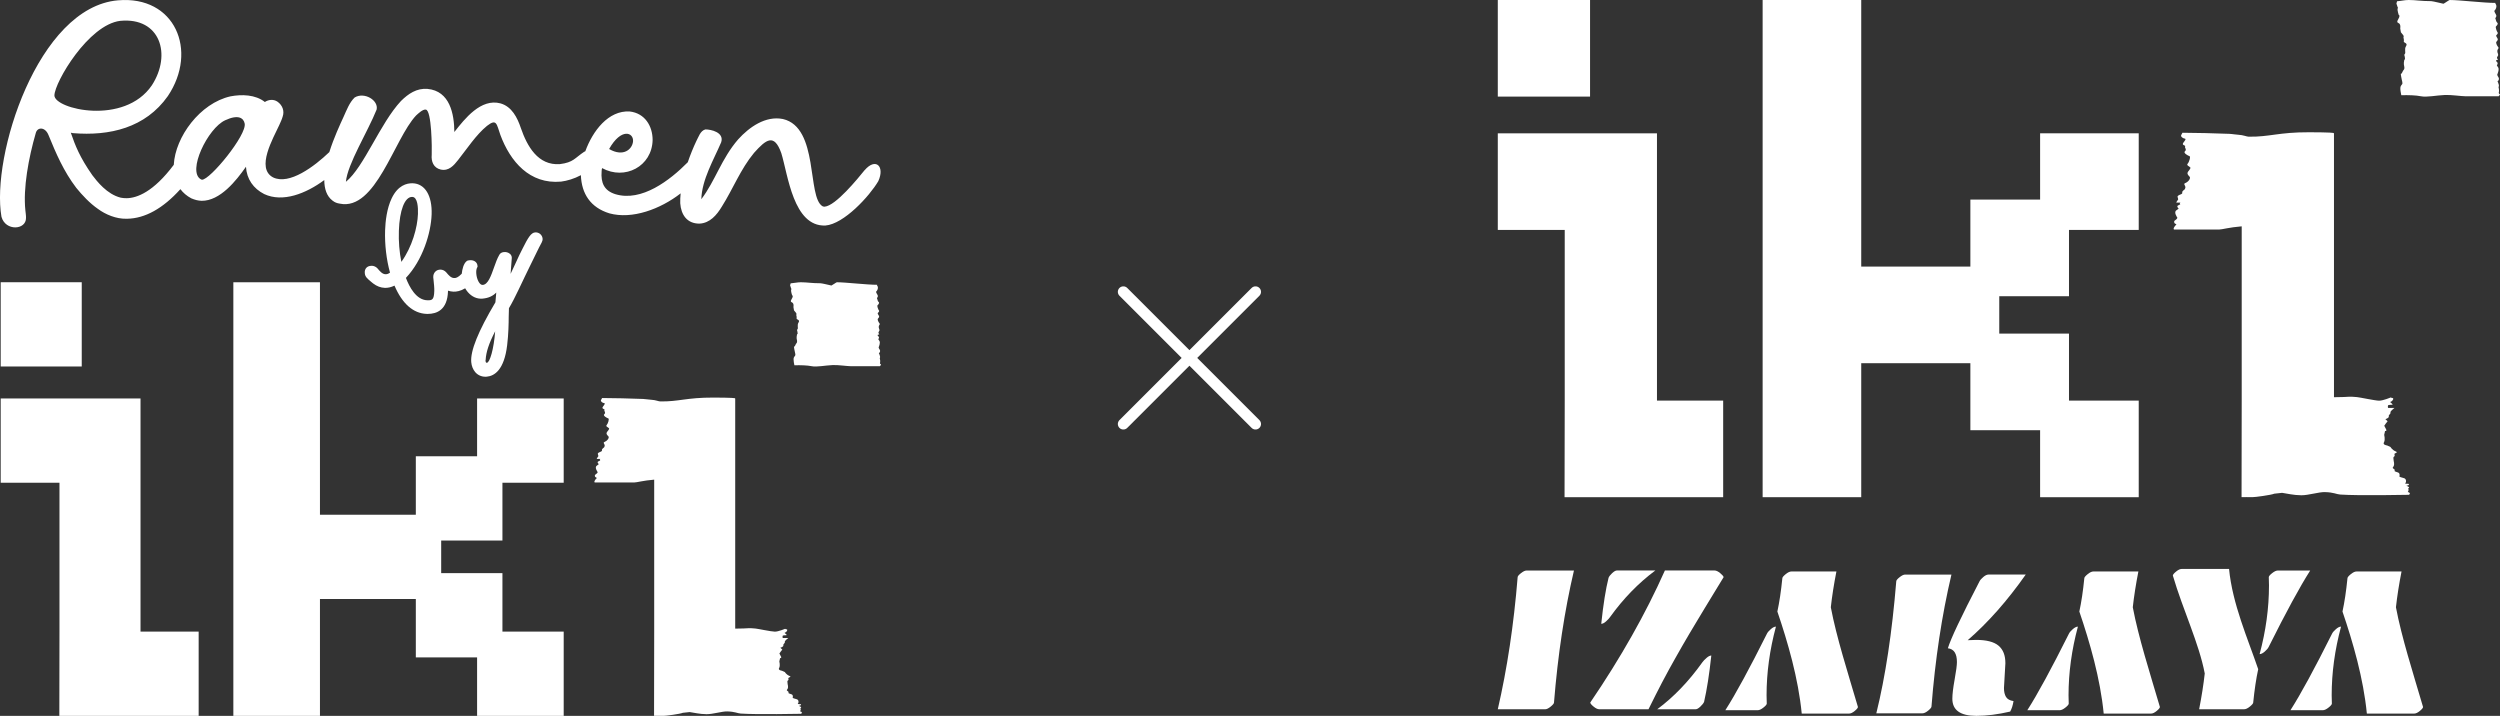
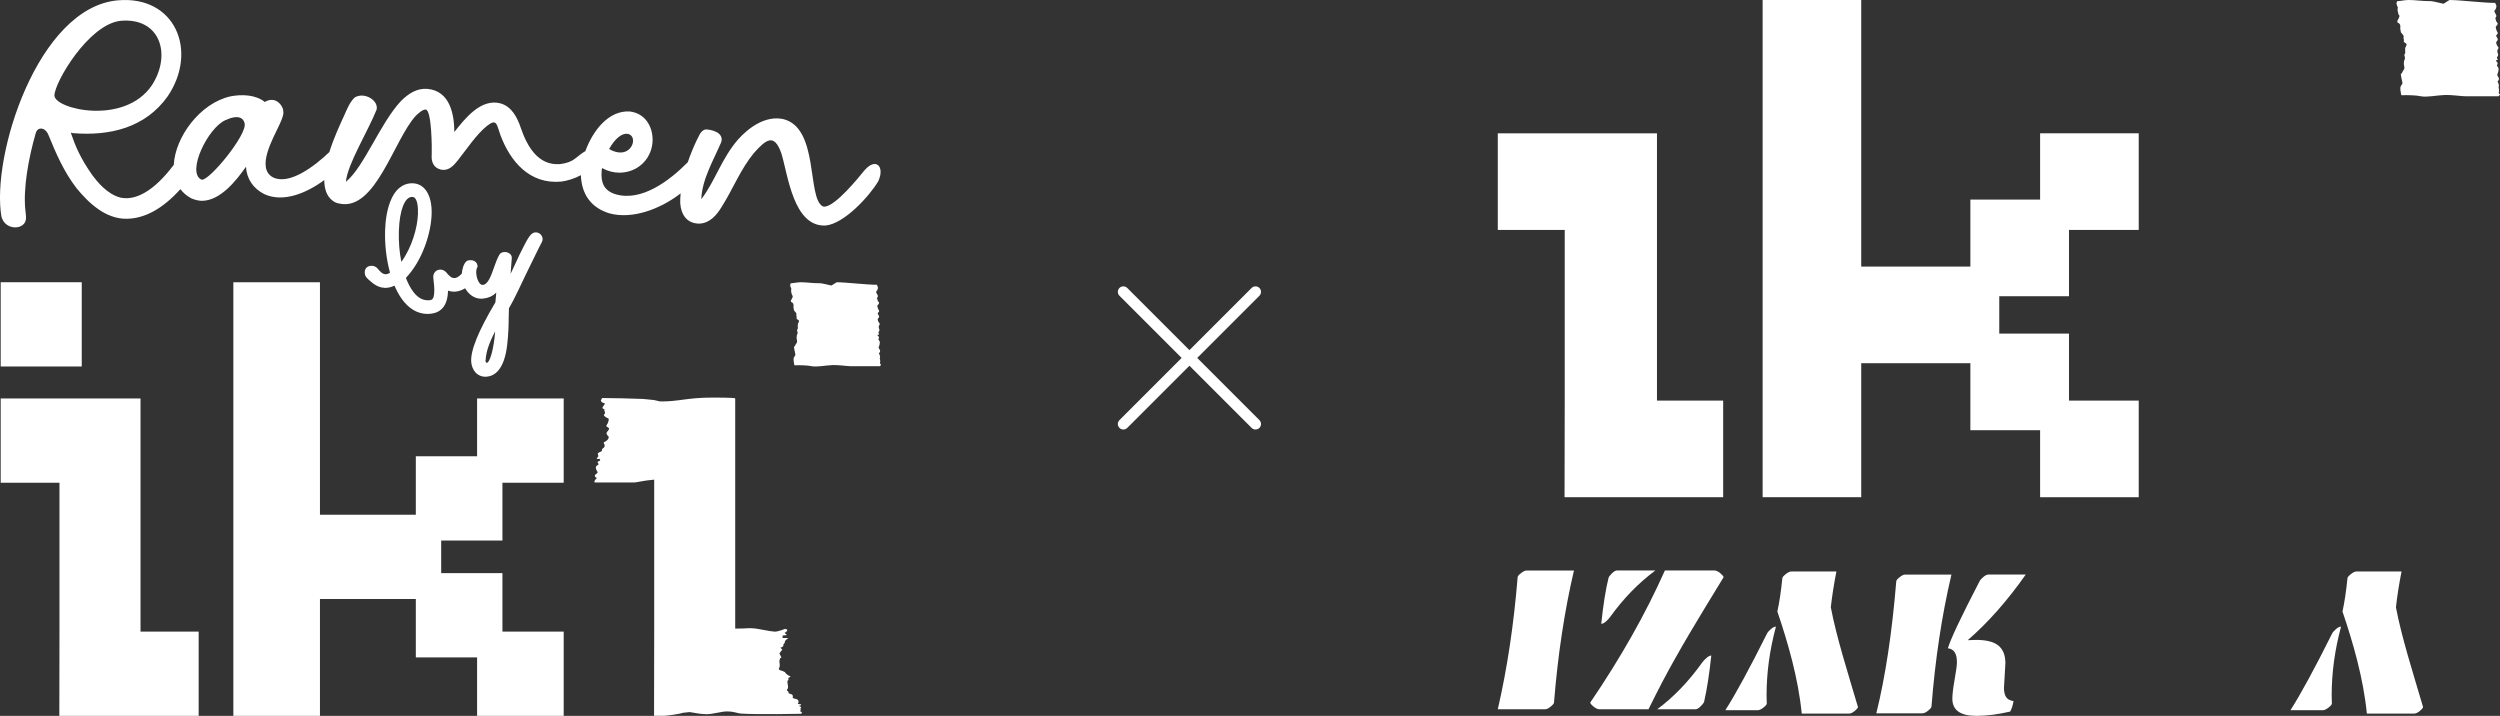
<svg xmlns="http://www.w3.org/2000/svg" width="227" height="65" viewBox="0 0 227 65" fill="none">
  <rect x="0" y="0" width="227" height="65" fill="#333333" stroke="none" />
  <g clip-path="url(#clip0_11507_737)">
    <path d="M51.184 65H43.32V59.694H37.757V54.388H29.052V64.999H21.188V25.627H29.052V46.737H37.757V41.431H43.32V36.183H51.184V43.833H45.621V49.083H40.06V52.043H45.621V57.349H51.184V64.999V65Z" fill="white" />
    <path d="M7.422 25.627H0.063V33.277H7.422V25.627Z" fill="white" />
    <path d="M12.759 57.349V36.183H0.063V43.833H5.4V57.349L5.388 65H18.038V57.349H12.759Z" fill="white" />
    <path d="M79.925 33.042C79.877 32.977 79.912 32.921 79.912 32.921C79.912 32.921 79.927 32.828 79.92 32.746C79.907 32.593 79.879 32.517 79.879 32.517C79.879 32.517 79.934 32.474 79.904 32.343C79.872 32.194 79.801 32.067 79.801 32.067L79.886 31.988C79.886 31.988 79.946 31.851 79.886 31.765C79.74 31.557 79.79 31.51 79.79 31.51C79.79 31.51 79.969 31.113 79.845 30.951C79.721 30.791 79.756 30.79 79.756 30.79C79.756 30.79 79.814 30.717 79.812 30.63C79.809 30.543 79.653 30.486 79.695 30.435C79.711 30.415 79.713 30.399 79.709 30.383H79.838C79.814 30.328 79.788 30.278 79.776 30.251C79.718 30.124 79.88 30.088 79.85 29.938C79.821 29.788 79.785 29.812 79.791 29.652C79.797 29.492 79.952 29.471 79.853 29.355C79.754 29.234 79.649 29.008 79.716 28.935C79.784 28.858 79.838 28.794 79.822 28.721C79.807 28.635 79.654 28.484 79.705 28.423C79.754 28.36 79.874 28.275 79.804 28.188C79.735 28.102 79.62 27.771 79.68 27.72C79.739 27.671 79.887 27.507 79.781 27.424C79.675 27.342 79.683 27.182 79.639 27.114C79.595 27.047 79.723 26.988 79.712 26.87C79.701 26.754 79.479 26.532 79.574 26.454C79.667 26.378 79.745 26.17 79.705 26.045C79.646 25.859 79.596 25.965 79.646 25.859C78.715 25.861 76.781 25.629 75.983 25.629C75.947 25.629 75.524 25.926 75.493 25.926C75.479 25.926 74.638 25.72 74.512 25.72C73.694 25.72 73.282 25.629 72.72 25.629C72.4 25.629 72.171 25.699 71.792 25.728C71.783 25.769 71.773 25.808 71.76 25.836C71.711 25.943 71.776 25.964 71.806 26.103C71.835 26.242 71.886 26.184 71.841 26.309C71.794 26.431 71.924 26.81 71.924 26.811C71.924 26.811 72.03 26.828 71.957 27.011C71.883 27.193 71.696 27.372 71.904 27.454C72.115 27.539 72.044 27.875 72.043 27.873L72.096 28.183C72.096 28.183 72.209 28.326 72.28 28.408C72.352 28.489 72.301 28.61 72.301 28.608C72.301 28.607 72.36 28.777 72.329 28.904C72.297 29.026 72.675 29.022 72.511 29.278C72.349 29.519 72.51 29.798 72.412 29.895C72.314 29.986 72.432 30.088 72.419 30.23C72.417 30.267 72.419 30.303 72.425 30.341H72.373C72.373 30.341 72.371 30.351 72.37 30.357C72.293 30.755 72.355 30.752 72.376 30.961C72.395 31.169 72.287 31.135 72.205 31.362C72.122 31.59 72.054 31.308 72.12 31.694C72.185 32.081 72.261 32.2 72.195 32.3C72.126 32.402 72.007 32.437 72.077 32.877C72.094 32.99 72.113 33.085 72.13 33.166C72.712 33.154 73.278 33.166 73.699 33.251C74.168 33.345 74.913 33.178 75.613 33.148C76.108 33.127 76.922 33.251 77.255 33.251C77.756 33.251 79.275 33.251 79.896 33.251C79.9 33.237 79.908 33.223 79.922 33.21C80.059 33.094 79.99 33.127 79.928 33.042H79.925Z" fill="white" />
    <path d="M72.798 64.666C72.724 64.585 72.642 64.595 72.642 64.595C72.642 64.595 72.695 64.525 72.703 64.453C72.71 64.383 72.699 64.35 72.688 64.331C72.675 64.31 72.664 64.299 72.664 64.299C72.664 64.3 72.782 64.292 72.738 64.219C72.693 64.137 72.528 64.099 72.532 64.102C72.589 64.085 72.644 64.066 72.698 64.045C72.7 64.049 72.803 63.949 72.669 63.937C72.357 63.932 72.446 63.904 72.444 63.896C72.444 63.896 72.511 63.829 72.506 63.716C72.499 63.606 72.456 63.502 72.284 63.472C71.92 63.384 71.975 63.342 71.976 63.346C71.976 63.346 72.024 63.211 71.957 63.105C71.89 63.002 71.539 62.986 71.593 62.894C71.684 62.77 71.349 62.734 71.466 62.619C71.572 62.511 71.574 62.337 71.519 62.124C71.443 61.695 71.571 61.845 71.594 61.717C71.629 61.59 71.483 61.592 71.674 61.507C71.717 61.489 71.752 61.459 71.783 61.428C71.756 61.41 71.725 61.392 71.683 61.374C71.397 61.257 71.264 61.023 71.268 61.024C71.172 60.989 71.079 60.947 70.99 60.899C70.992 60.908 70.596 60.85 70.756 60.631C70.856 60.413 70.763 60.066 70.763 60.058L70.805 59.874L70.828 59.767V59.76L70.829 59.757V59.756L70.931 59.75V59.738L70.929 59.712L70.927 59.662V59.639C70.871 59.545 70.817 59.438 70.769 59.339C70.852 59.21 70.942 59.092 71.035 58.983L70.857 58.815C70.857 58.815 71.155 58.737 71.128 58.596C71.103 58.449 71.289 58.422 71.261 58.294C71.237 58.183 71.485 58.016 71.577 57.929H71.076C71.045 57.882 71.041 57.713 71.107 57.701C71.306 57.66 71.488 57.709 71.415 57.625C71.3 57.492 71.176 57.471 71.286 57.434C71.445 57.388 71.549 57.166 71.437 57.145C71.343 57.128 71.33 57.131 71.289 57.097C71.289 57.097 70.668 57.357 70.358 57.354C70.026 57.35 68.834 57.093 68.598 57.071C67.798 56.996 68.176 57.071 66.757 57.079V36.183H66.731C66.84 36.142 66.436 36.106 64.787 36.1C62.33 36.092 61.642 36.477 59.943 36.449C59.807 36.447 59.492 36.313 59.159 36.302C58.939 36.294 58.675 36.236 58.4 36.225C57.242 36.183 55.699 36.141 54.672 36.141C54.648 36.191 54.61 36.25 54.572 36.326C54.515 36.438 54.688 36.584 54.867 36.608C55.046 36.63 54.696 36.915 54.702 37.032C54.707 37.147 54.946 37.141 54.884 37.227C54.822 37.311 55.043 37.469 54.874 37.604C54.706 37.737 55.117 37.959 55.231 37.991C55.346 38.021 55.207 38.464 55.088 38.59C54.974 38.714 55.196 38.795 55.29 38.879C55.386 38.963 55.114 39.179 55.08 39.296C55.046 39.416 55.135 39.506 55.245 39.624C55.301 39.676 55.266 39.802 55.194 39.899C55.118 40 55.004 40.086 54.899 40.125C54.693 40.202 54.951 40.324 54.901 40.508C54.85 40.683 54.8 40.634 54.696 40.759C54.592 40.881 54.734 40.922 54.593 40.991C54.527 41.023 54.301 41.108 54.284 41.17C54.261 41.24 54.376 41.407 54.308 41.458C54.276 41.489 54.171 41.651 54.177 41.672H54.514C54.473 41.702 54.431 41.733 54.487 41.775C54.562 41.828 54.273 41.876 54.266 41.963C54.257 42.05 54.36 42.128 54.36 42.128C54.36 42.128 54.422 42.133 54.189 42.283C53.958 42.431 54.256 42.847 54.256 42.848C54.256 42.848 54.342 42.901 54.065 43.091C53.951 43.169 54.05 43.312 54.05 43.312L54.197 43.402C54.197 43.402 54.061 43.52 53.992 43.662C53.957 43.735 53.974 43.78 53.995 43.808H57.593C57.831 43.808 58.385 43.636 59.401 43.552V57.347L59.388 64.997C59.388 64.997 60.11 64.987 60.259 64.997C60.424 65.007 61.761 64.829 62.003 64.722L62.624 64.656C63.02 64.707 63.504 64.842 64.152 64.849C64.721 64.854 65.55 64.585 66.036 64.597C66.746 64.616 66.956 64.77 67.255 64.791C68.721 64.895 72.75 64.812 72.75 64.812C72.747 64.793 72.85 64.722 72.799 64.663L72.798 64.666Z" fill="white" />
    <path d="M49.05 21.247C48.92 21.139 48.751 21.087 48.583 21.103C48.22 21.134 47.948 21.57 47.437 22.598C47.244 22.976 47.038 23.39 46.84 23.845C46.663 24.223 46.503 24.564 46.362 24.868L46.471 23.419C46.475 23.286 46.423 23.159 46.32 23.063C46.159 22.911 45.923 22.869 45.767 22.886C45.566 22.903 45.421 22.988 45.343 23.13C45.148 23.458 44.999 23.883 44.853 24.294C44.587 25.049 44.312 25.831 43.837 25.871C43.541 25.901 43.29 25.358 43.248 24.863C43.227 24.624 43.252 24.432 43.318 24.306L43.363 24.22L43.355 24.123C43.327 23.805 43.039 23.594 42.654 23.629C42.565 23.636 42.414 23.649 42.35 23.732C42.095 23.942 41.965 24.457 41.928 24.854C41.573 25.222 41.372 25.258 41.218 25.245C40.948 25.237 40.726 24.975 40.564 24.783L40.503 24.712C40.369 24.569 40.186 24.484 40.002 24.48C39.805 24.48 39.649 24.541 39.527 24.665C39.397 24.795 39.33 24.975 39.34 25.189L39.363 25.394C39.405 25.791 39.442 26.135 39.433 26.416C39.407 27.218 39.249 27.281 38.786 27.264C37.788 27.231 37.167 26.054 36.857 25.233C38.382 23.622 39.137 21.141 39.192 19.467C39.249 17.76 38.59 16.678 37.471 16.64C36.915 16.626 36.126 16.842 35.57 17.997C35.121 18.927 34.994 20.1 34.967 20.919C34.925 22.208 35.087 23.573 35.413 24.757C35.225 24.889 35.097 24.905 34.987 24.899C34.716 24.891 34.485 24.616 34.331 24.435L34.27 24.364C34.138 24.223 33.954 24.139 33.769 24.132C33.476 24.132 33.335 24.235 33.253 24.331C33.171 24.426 33.084 24.596 33.13 24.865C33.169 25.153 33.397 25.34 33.738 25.62L33.878 25.735C34.217 25.993 34.565 26.125 34.943 26.138C34.962 26.138 34.98 26.138 34.998 26.138C35.223 26.138 35.504 26.089 35.82 25.934C36.515 27.57 37.523 28.461 38.743 28.502C38.775 28.502 38.806 28.503 38.837 28.503C39.668 28.503 40.622 28.133 40.677 26.455C40.677 26.434 40.677 26.413 40.677 26.392C40.837 26.446 41.003 26.476 41.175 26.483C41.444 26.493 41.817 26.432 42.237 26.177C42.311 26.302 42.39 26.423 42.483 26.529C42.848 26.95 43.313 27.155 43.804 27.116C44.378 27.067 44.773 26.862 45.061 26.563L44.983 27.452C43.417 30.084 42.7 31.862 42.789 32.884C42.819 33.232 42.949 33.555 43.153 33.792C43.387 34.062 43.711 34.207 44.075 34.207C44.114 34.207 44.155 34.206 44.196 34.202C44.894 34.141 45.785 33.594 46.051 31.331C46.17 30.332 46.188 29.381 46.191 28.751C46.193 28.433 46.2 28.178 46.212 27.985C46.485 27.537 46.832 26.838 47.082 26.315C47.161 26.145 47.242 25.976 47.326 25.805C47.426 25.598 47.53 25.384 47.628 25.17C47.78 24.858 47.931 24.547 48.079 24.241C48.309 23.767 48.531 23.307 48.747 22.877C48.886 22.581 49.029 22.311 49.152 22.081L49.188 22.009C49.249 21.9 49.277 21.78 49.267 21.664C49.255 21.507 49.172 21.35 49.044 21.244L49.05 21.247ZM44.961 30.08C44.841 31.699 44.475 32.917 44.212 32.939C44.194 32.939 44.162 32.939 44.138 32.921C44.113 32.9 44.094 32.854 44.09 32.79C44.09 32.776 44.087 32.764 44.084 32.764C44.084 32.764 44.082 32.764 44.08 32.768L44.096 32.684C44.135 31.968 44.389 31.187 44.962 30.079L44.961 30.08ZM37.416 17.879C37.416 17.879 37.427 17.879 37.434 17.879C37.928 17.894 37.97 18.855 37.95 19.426C37.909 20.64 37.421 22.426 36.443 23.779C36.264 22.893 36.185 21.914 36.218 20.961C36.28 19.084 36.749 17.879 37.416 17.879Z" fill="white" />
    <path d="M78.514 15.442C77.896 16.204 75.882 18.693 74.869 18.767C74.808 18.764 74.748 18.761 74.687 18.728C73.259 17.901 74.385 11.57 71.089 10.807C69.514 10.49 68.027 11.545 67.026 12.653C65.505 14.405 64.95 16.416 63.679 18.089C63.734 16.298 64.797 14.525 65.485 12.915C65.773 12.018 64.562 11.747 64.042 11.752C63.577 11.883 63.428 12.453 63.227 12.809C62.959 13.376 62.687 14.036 62.45 14.732C60.822 16.379 58.256 18.352 55.874 17.631C54.85 17.309 54.548 16.595 54.627 15.566C54.632 15.445 54.637 15.354 54.672 15.264C56.728 16.395 59.206 15.112 59.258 12.713C59.258 11.437 58.548 10.278 57.179 10.122C55.238 10.007 53.818 11.891 53.147 13.732C53.108 13.75 53.069 13.764 53.034 13.788C52.181 14.356 52.071 14.746 50.841 14.901C48.846 15.049 47.861 13.27 47.296 11.633C46.974 10.675 46.472 9.679 45.446 9.387C43.665 8.909 42.199 10.784 41.255 11.987C41.241 10.344 40.852 8.259 38.812 8.071C37.837 7.995 37.08 8.506 36.405 9.174C34.504 11.212 33.062 15.157 31.408 16.508C31.545 14.903 33.4 11.95 34.197 9.951C34.39 9.109 33.082 8.318 32.2 8.854C31.719 9.318 31.473 10.006 31.2 10.601C30.879 11.298 30.309 12.523 29.903 13.81C28.551 15.107 26.272 16.827 24.793 16.106C23.213 15.271 24.81 12.549 25.355 11.36C25.458 11.121 25.593 10.855 25.667 10.584C25.843 10.076 25.655 9.55 25.181 9.223C24.826 8.993 24.395 9.034 24.048 9.261C23.194 8.582 21.941 8.554 20.924 8.749C18.162 9.369 15.913 12.43 15.779 14.966C13.925 17.44 12.432 17.983 11.503 17.997C11.307 18.001 11.128 17.98 10.959 17.948C9.706 17.639 8.791 16.442 8.386 15.911C7.242 14.276 6.833 13.223 6.429 12.049C6.49 12.051 6.549 12.085 6.611 12.088C9.961 12.367 13.209 11.608 15.241 8.724C18.009 4.599 15.893 -0.426 10.703 0.03C3.426 0.66 -0.827 14.2 0.134 19.687C0.499 21.012 2.371 20.887 2.361 19.793C2.371 19.581 2.323 19.304 2.303 19.091C2.093 17.075 2.589 14.362 3.248 12.082C3.398 11.511 4.101 11.514 4.401 12.258C5.087 13.931 5.774 15.544 6.926 17.058C7.455 17.708 8.139 18.449 8.904 18.976C9.583 19.476 10.548 19.885 11.474 19.863C11.493 19.863 11.515 19.863 11.536 19.863C13.178 19.836 14.803 18.924 16.38 17.175C16.627 17.502 16.95 17.786 17.366 18.007C17.697 18.144 17.938 18.216 18.303 18.234C19.984 18.252 21.449 16.406 22.334 15.14C22.403 16.268 23.004 17.117 23.989 17.621C25.668 18.409 27.776 17.584 29.444 16.35C29.45 17.134 29.652 17.806 30.195 18.217C30.402 18.378 30.581 18.449 30.855 18.491C34.125 19.161 35.783 12.612 37.779 10.487C37.971 10.313 38.388 9.908 38.661 9.951C39.209 10.007 39.223 13.565 39.2 14.05C39.141 14.655 39.357 15.244 40.023 15.397C40.75 15.553 41.203 15.027 41.594 14.529C42.408 13.503 43.232 12.235 44.218 11.43C45.107 10.742 45.083 11.257 45.433 12.248C46.328 14.661 48.093 16.751 50.949 16.49C51.483 16.423 52.156 16.225 52.744 15.906C52.805 17.597 53.626 18.847 55.334 19.372C57.39 19.939 59.952 18.997 61.802 17.558C61.773 17.868 61.754 18.171 61.766 18.458C61.839 19.495 62.381 20.312 63.513 20.305C64.462 20.258 65.079 19.527 65.543 18.759C66.568 17.134 67.234 15.372 68.466 13.881C69.563 12.656 70.294 12.082 70.942 13.906C71.552 15.88 72.03 20.584 74.941 20.479C76.629 20.345 78.951 17.81 79.75 16.449C80.364 15.11 79.517 14.28 78.514 15.449V15.442ZM57.48 12.841C57.416 13.537 56.615 14.29 55.307 13.53C56.409 11.576 57.549 12.025 57.48 12.841ZM4.94 8.665C4.967 7.45 8.029 2.243 10.919 1.893C14.544 1.546 15.605 4.941 13.791 7.743C11.292 11.426 4.942 9.91 4.94 8.663V8.665ZM18.333 16.319C18.302 16.317 18.274 16.285 18.243 16.284C16.962 15.585 18.862 11.632 20.455 10.916C21.643 10.364 22.116 10.721 22.215 11.212C22.442 12.227 19.065 16.354 18.333 16.319Z" fill="white" />
  </g>
  <path d="M114 26.5L102 38.5M114 38.5L102 26.5" stroke="white" stroke-linecap="round" />
  <g clip-path="url(#clip1_11507_737)">
    <path d="M194.196 45.147H185.242V39.063H178.91V32.979H169V45.145H160.047V0H169V24.206H178.91V18.122H185.242V12.104H194.196V20.877H187.864V26.897H181.533V30.291H187.864V36.375H194.196V45.149V45.147Z" fill="white" />
-     <path d="M144.377 0H136V8.773H144.377V0Z" fill="white" />
    <path d="M150.453 36.374V12.104H136V20.875H142.077V36.374L142.061 45.147H156.464V36.374H150.453Z" fill="white" />
    <path d="M226.915 8.502C226.86 8.428 226.9 8.363 226.9 8.363C226.9 8.363 226.917 8.257 226.909 8.162C226.894 7.987 226.862 7.9 226.862 7.9C226.862 7.9 226.925 7.851 226.891 7.699C226.854 7.529 226.774 7.383 226.774 7.383L226.87 7.293C226.87 7.293 226.939 7.135 226.87 7.037C226.705 6.799 226.761 6.743 226.761 6.743C226.761 6.743 226.965 6.288 226.823 6.103C226.682 5.918 226.722 5.918 226.722 5.918C226.722 5.918 226.788 5.835 226.787 5.734C226.783 5.634 226.605 5.566 226.652 5.51C226.669 5.488 226.673 5.468 226.668 5.451H226.814C226.787 5.388 226.758 5.33 226.743 5.3C226.677 5.152 226.862 5.113 226.828 4.941C226.795 4.769 226.754 4.796 226.761 4.613C226.767 4.43 226.944 4.406 226.831 4.272C226.719 4.134 226.599 3.874 226.676 3.792C226.753 3.703 226.814 3.63 226.796 3.546C226.778 3.448 226.605 3.274 226.663 3.205C226.719 3.133 226.856 3.035 226.775 2.935C226.697 2.837 226.567 2.458 226.634 2.398C226.701 2.342 226.87 2.154 226.75 2.059C226.629 1.964 226.637 1.781 226.587 1.704C226.538 1.627 226.684 1.559 226.671 1.424C226.658 1.291 226.406 1.035 226.514 0.947C226.62 0.86 226.708 0.622 226.663 0.479C226.596 0.265 226.539 0.387 226.595 0.265C225.533 0.268 223.331 0 222.422 0C222.382 0 221.9 0.341 221.865 0.341C221.849 0.341 220.891 0.104 220.75 0.104C219.817 0.104 219.348 0 218.709 0C218.345 0 218.085 0.08 217.653 0.114C217.644 0.161 217.632 0.206 217.618 0.238C217.562 0.36 217.636 0.384 217.669 0.543C217.703 0.702 217.762 0.637 217.709 0.78C217.656 0.919 217.804 1.353 217.804 1.355C217.804 1.355 217.925 1.374 217.841 1.583C217.758 1.794 217.544 2 217.782 2.093C218.021 2.191 217.941 2.577 217.939 2.573L218 2.93C218 2.93 218.128 3.096 218.209 3.187C218.291 3.281 218.233 3.419 218.233 3.417C218.233 3.416 218.3 3.61 218.265 3.756C218.228 3.896 218.658 3.892 218.472 4.184C218.287 4.461 218.47 4.782 218.36 4.893C218.247 4.997 218.382 5.115 218.368 5.277C218.364 5.319 218.368 5.361 218.374 5.404H218.315C218.315 5.404 218.313 5.415 218.311 5.422C218.223 5.878 218.294 5.875 218.318 6.115C218.34 6.352 218.217 6.314 218.122 6.574C218.027 6.835 217.95 6.512 218.026 6.954C218.1 7.399 218.188 7.534 218.111 7.65C218.032 7.767 217.897 7.807 217.976 8.313C217.995 8.442 218.018 8.551 218.037 8.645C218.7 8.63 219.343 8.645 219.823 8.741C220.356 8.849 221.205 8.657 222.002 8.624C222.565 8.6 223.493 8.741 223.872 8.741C224.441 8.741 226.17 8.741 226.878 8.741C226.883 8.725 226.892 8.709 226.91 8.694C227.066 8.561 226.987 8.6 226.917 8.502H226.915Z" fill="white" />
-     <path d="M218.801 44.764C218.718 44.671 218.624 44.682 218.624 44.682C218.624 44.682 218.684 44.602 218.693 44.52C218.701 44.44 218.689 44.403 218.676 44.38C218.661 44.356 218.648 44.343 218.648 44.343C218.648 44.345 218.783 44.335 218.734 44.252C218.682 44.158 218.494 44.115 218.499 44.118C218.563 44.099 218.626 44.077 218.687 44.052C218.69 44.057 218.807 43.943 218.655 43.929C218.3 43.924 218.401 43.892 218.398 43.882C218.398 43.882 218.475 43.805 218.469 43.676C218.461 43.549 218.413 43.43 218.217 43.397C217.801 43.295 217.864 43.247 217.867 43.252C217.867 43.252 217.921 43.098 217.844 42.975C217.769 42.856 217.369 42.839 217.43 42.734C217.535 42.591 217.153 42.551 217.286 42.418C217.406 42.294 217.409 42.095 217.347 41.85C217.26 41.358 217.406 41.53 217.432 41.384C217.472 41.238 217.305 41.241 217.523 41.141C217.571 41.12 217.612 41.087 217.647 41.051C217.616 41.031 217.581 41.01 217.531 40.989C217.205 40.855 217.053 40.587 217.059 40.589C216.949 40.548 216.844 40.5 216.743 40.445C216.745 40.455 216.295 40.389 216.477 40.138C216.591 39.888 216.485 39.491 216.485 39.481L216.533 39.27L216.559 39.148V39.14L216.56 39.137V39.135L216.676 39.129V39.114L216.674 39.086L216.671 39.028V39.002C216.608 38.894 216.546 38.77 216.491 38.658C216.586 38.51 216.689 38.375 216.795 38.25L216.592 38.057C216.592 38.057 216.931 37.968 216.902 37.806C216.873 37.637 217.087 37.607 217.053 37.461C217.026 37.334 217.308 37.142 217.413 37.043H216.843C216.807 36.988 216.803 36.795 216.878 36.779C217.104 36.732 217.311 36.789 217.228 36.692C217.098 36.539 216.957 36.515 217.082 36.474C217.262 36.42 217.38 36.166 217.254 36.142C217.146 36.123 217.132 36.126 217.085 36.088C217.085 36.088 216.377 36.385 216.024 36.382C215.647 36.377 214.289 36.081 214.021 36.057C213.111 35.972 213.539 36.057 211.925 36.067V12.104H211.896C212.019 12.057 211.56 12.015 209.682 12.009C206.886 11.999 206.101 12.441 204.167 12.411C204.013 12.408 203.655 12.255 203.274 12.24C203.024 12.231 202.724 12.165 202.411 12.152C201.093 12.104 199.335 12.054 198.167 12.054C198.14 12.112 198.096 12.179 198.053 12.266C197.989 12.395 198.185 12.562 198.388 12.589C198.592 12.615 198.194 12.943 198.201 13.076C198.207 13.208 198.478 13.202 198.408 13.3C198.337 13.396 198.589 13.578 198.396 13.732C198.205 13.885 198.673 14.139 198.803 14.176C198.934 14.21 198.775 14.719 198.64 14.862C198.509 15.004 198.762 15.098 198.87 15.193C198.979 15.29 198.669 15.537 198.631 15.672C198.592 15.81 198.693 15.913 198.819 16.048C198.883 16.108 198.843 16.253 198.761 16.363C198.674 16.479 198.544 16.577 198.425 16.622C198.191 16.711 198.485 16.85 198.427 17.063C198.369 17.264 198.311 17.207 198.193 17.35C198.074 17.49 198.236 17.537 198.075 17.616C198 17.652 197.743 17.752 197.724 17.821C197.698 17.902 197.828 18.093 197.751 18.151C197.714 18.186 197.596 18.373 197.602 18.397H197.986C197.939 18.43 197.891 18.466 197.955 18.514C198.04 18.575 197.711 18.63 197.701 18.73C197.692 18.829 197.809 18.919 197.809 18.919C197.809 18.919 197.88 18.924 197.615 19.096C197.35 19.268 197.69 19.742 197.69 19.744C197.69 19.744 197.788 19.805 197.474 20.022C197.344 20.112 197.456 20.276 197.456 20.276L197.623 20.379C197.623 20.379 197.469 20.514 197.39 20.676C197.35 20.76 197.369 20.813 197.393 20.843H201.49C201.761 20.843 202.39 20.647 203.547 20.551V36.367L203.533 45.141C203.533 45.141 204.356 45.129 204.523 45.141C204.711 45.152 206.234 44.948 206.509 44.826L207.215 44.75C207.666 44.808 208.218 44.964 208.955 44.97C209.602 44.977 210.547 44.668 211.1 44.682C211.909 44.703 212.148 44.88 212.488 44.904C214.157 45.023 218.743 44.928 218.743 44.928C218.74 44.906 218.859 44.826 218.799 44.758L218.801 44.764Z" fill="white" />
    <path d="M140.299 64.4H136C136.851 60.716 137.451 56.719 137.803 52.404C137.803 52.324 137.902 52.203 138.103 52.044C138.303 51.884 138.474 51.803 138.616 51.803H142.915C142.058 55.457 141.454 59.453 141.103 63.791C141.103 63.872 141.005 63.992 140.807 64.156C140.61 64.32 140.441 64.402 140.299 64.402V64.4Z" fill="white" />
    <path d="M144.396 63.789C147.169 59.716 149.427 55.72 151.172 51.801H155.692C155.833 51.801 156 51.882 156.191 52.038C156.382 52.195 156.486 52.318 156.506 52.404C156.363 52.639 156.074 53.115 155.637 53.83C155.199 54.545 154.921 55 154.806 55.195C154.689 55.389 154.453 55.781 154.098 56.371C153.743 56.96 153.506 57.357 153.385 57.561C153.265 57.763 153.061 58.115 152.77 58.615C152.482 59.115 152.268 59.488 152.133 59.736L151.551 60.78C151.305 61.224 151.095 61.616 150.923 61.952C150.75 62.288 150.555 62.669 150.335 63.095C150.117 63.521 149.899 63.957 149.684 64.4H145.21C145.063 64.4 144.891 64.318 144.692 64.154C144.494 63.99 144.396 63.87 144.396 63.789ZM145.393 56.643C145.578 54.878 145.801 53.483 146.059 52.459C146.109 52.337 146.218 52.195 146.387 52.038C146.557 51.882 146.697 51.801 146.807 51.801H150.302C148.767 52.944 147.4 54.351 146.197 56.023C146.13 56.129 146.011 56.257 145.841 56.411C145.673 56.568 145.522 56.643 145.393 56.643ZM155.387 59.522C155.202 61.239 154.982 62.64 154.73 63.733C154.676 63.857 154.562 63.998 154.393 64.159C154.223 64.32 154.083 64.4 153.973 64.4H150.478C151.976 63.29 153.343 61.865 154.583 60.125C154.669 60.007 154.793 59.877 154.957 59.736C155.12 59.594 155.263 59.522 155.387 59.522Z" fill="white" />
    <path d="M174.557 64.769H170.369C171.194 61.436 171.799 57.44 172.181 52.782C172.181 52.695 172.281 52.572 172.482 52.412C172.681 52.252 172.849 52.171 172.986 52.171H177.191C176.315 55.892 175.713 59.885 175.379 64.15C175.379 64.236 175.278 64.36 175.079 64.524C174.878 64.688 174.705 64.77 174.557 64.77V64.769ZM182.09 60.205L181.96 62.473C181.96 62.806 182.021 63.074 182.144 63.278C182.268 63.483 182.496 63.609 182.828 63.658C182.766 64.047 182.665 64.365 182.523 64.611C181.408 64.87 180.385 65 179.454 65C178 65 177.273 64.481 177.273 63.446C177.273 63.05 177.342 62.468 177.48 61.7C177.62 60.932 177.689 60.403 177.689 60.113C177.689 59.342 177.414 58.926 176.867 58.863C177.108 58.041 178.064 56.015 179.742 52.782C179.796 52.67 179.91 52.541 180.083 52.393C180.257 52.245 180.413 52.17 180.555 52.17H183.937C182.273 54.539 180.517 56.527 178.668 58.13C178.933 58.112 179.186 58.103 179.425 58.103C180.368 58.103 181.047 58.276 181.464 58.625C181.88 58.974 182.088 59.499 182.088 60.203L182.09 60.205Z" fill="white" />
-     <path d="M203.769 64.4H199.682C199.91 63.233 200.08 62.152 200.191 61.152C199.679 58.431 198.207 55.372 197.295 52.261C197.295 52.181 197.392 52.06 197.586 51.901C197.78 51.74 197.95 51.66 198.1 51.66H202.398C202.706 54.844 204.096 57.974 205.045 60.763C204.86 61.613 204.709 62.623 204.592 63.79C204.592 63.87 204.491 63.99 204.292 64.154C204.093 64.318 203.918 64.4 203.77 64.4H203.769ZM205.978 58.773C205.928 58.877 205.815 59.006 205.64 59.162C205.465 59.316 205.31 59.393 205.173 59.393C205.74 57.288 206.024 55.209 206.024 53.153C206.024 52.821 206.018 52.57 206.006 52.404C206.006 52.324 206.106 52.203 206.307 52.044C206.507 51.884 206.682 51.803 206.828 51.803H209.767C208.843 53.248 207.579 55.571 205.978 58.775V58.773Z" fill="white" />
    <path d="M213.973 51.89H218.059C217.831 53.057 217.661 54.139 217.551 55.139C218.063 57.86 219.1 61.083 220.013 64.193C220.013 64.273 219.917 64.394 219.722 64.553C219.528 64.714 219.358 64.794 219.209 64.794H214.91C214.602 61.61 213.647 58.316 212.698 55.528C212.883 54.677 213.034 53.668 213.151 52.501C213.151 52.421 213.252 52.3 213.451 52.136C213.652 51.972 213.825 51.89 213.973 51.89ZM211.762 57.518C211.812 57.413 211.925 57.285 212.1 57.129C212.274 56.974 212.43 56.897 212.567 56.897C212 59.003 211.716 61.081 211.716 63.137C211.716 63.47 211.722 63.721 211.734 63.886C211.734 63.967 211.634 64.087 211.433 64.246C211.233 64.407 211.058 64.487 210.912 64.487H207.973C208.897 63.042 210.161 60.72 211.762 57.516V57.518Z" fill="white" />
-     <path d="M190.079 51.89H194.165C193.937 53.057 193.767 54.139 193.657 55.139C194.169 57.86 195.205 61.083 196.119 64.193C196.119 64.273 196.022 64.394 195.828 64.553C195.634 64.714 195.464 64.794 195.315 64.794H191.016C190.708 61.61 189.753 58.316 188.804 55.528C188.989 54.677 189.14 53.668 189.257 52.501C189.257 52.421 189.358 52.3 189.557 52.136C189.756 51.972 189.931 51.89 190.079 51.89ZM187.87 57.518C187.92 57.413 188.032 57.285 188.207 57.129C188.382 56.974 188.538 56.897 188.674 56.897C188.108 59.003 187.823 61.081 187.823 63.137C187.823 63.47 187.83 63.721 187.841 63.886C187.841 63.967 187.742 64.087 187.541 64.246C187.34 64.407 187.165 64.487 187.019 64.487H184.08C185.005 63.042 186.268 60.72 187.87 57.516V57.518Z" fill="white" />
    <path d="M162.66 51.89H166.746C166.518 53.057 166.348 54.139 166.238 55.139C166.75 57.86 167.787 61.083 168.7 64.193C168.7 64.273 168.604 64.394 168.409 64.553C168.215 64.714 168.045 64.794 167.896 64.794H163.597C163.289 61.61 162.334 58.316 161.385 55.528C161.57 54.677 161.721 53.668 161.838 52.501C161.838 52.421 161.939 52.3 162.138 52.136C162.339 51.972 162.512 51.89 162.66 51.89ZM160.451 57.518C160.501 57.413 160.613 57.285 160.788 57.129C160.963 56.974 161.119 56.897 161.255 56.897C160.689 59.003 160.404 61.081 160.404 63.137C160.404 63.47 160.411 63.721 160.422 63.886C160.422 63.967 160.323 64.087 160.122 64.246C159.921 64.407 159.746 64.487 159.6 64.487H156.661C157.586 63.042 158.849 60.72 160.451 57.516V57.518Z" fill="white" />
  </g>
  <defs>
    <clipPath id="clip0_11507_737">
      <rect width="80" height="65" fill="white" />
    </clipPath>
    <clipPath id="clip1_11507_737">
      <rect width="91" height="65" fill="white" transform="translate(136)" />
    </clipPath>
  </defs>
</svg>